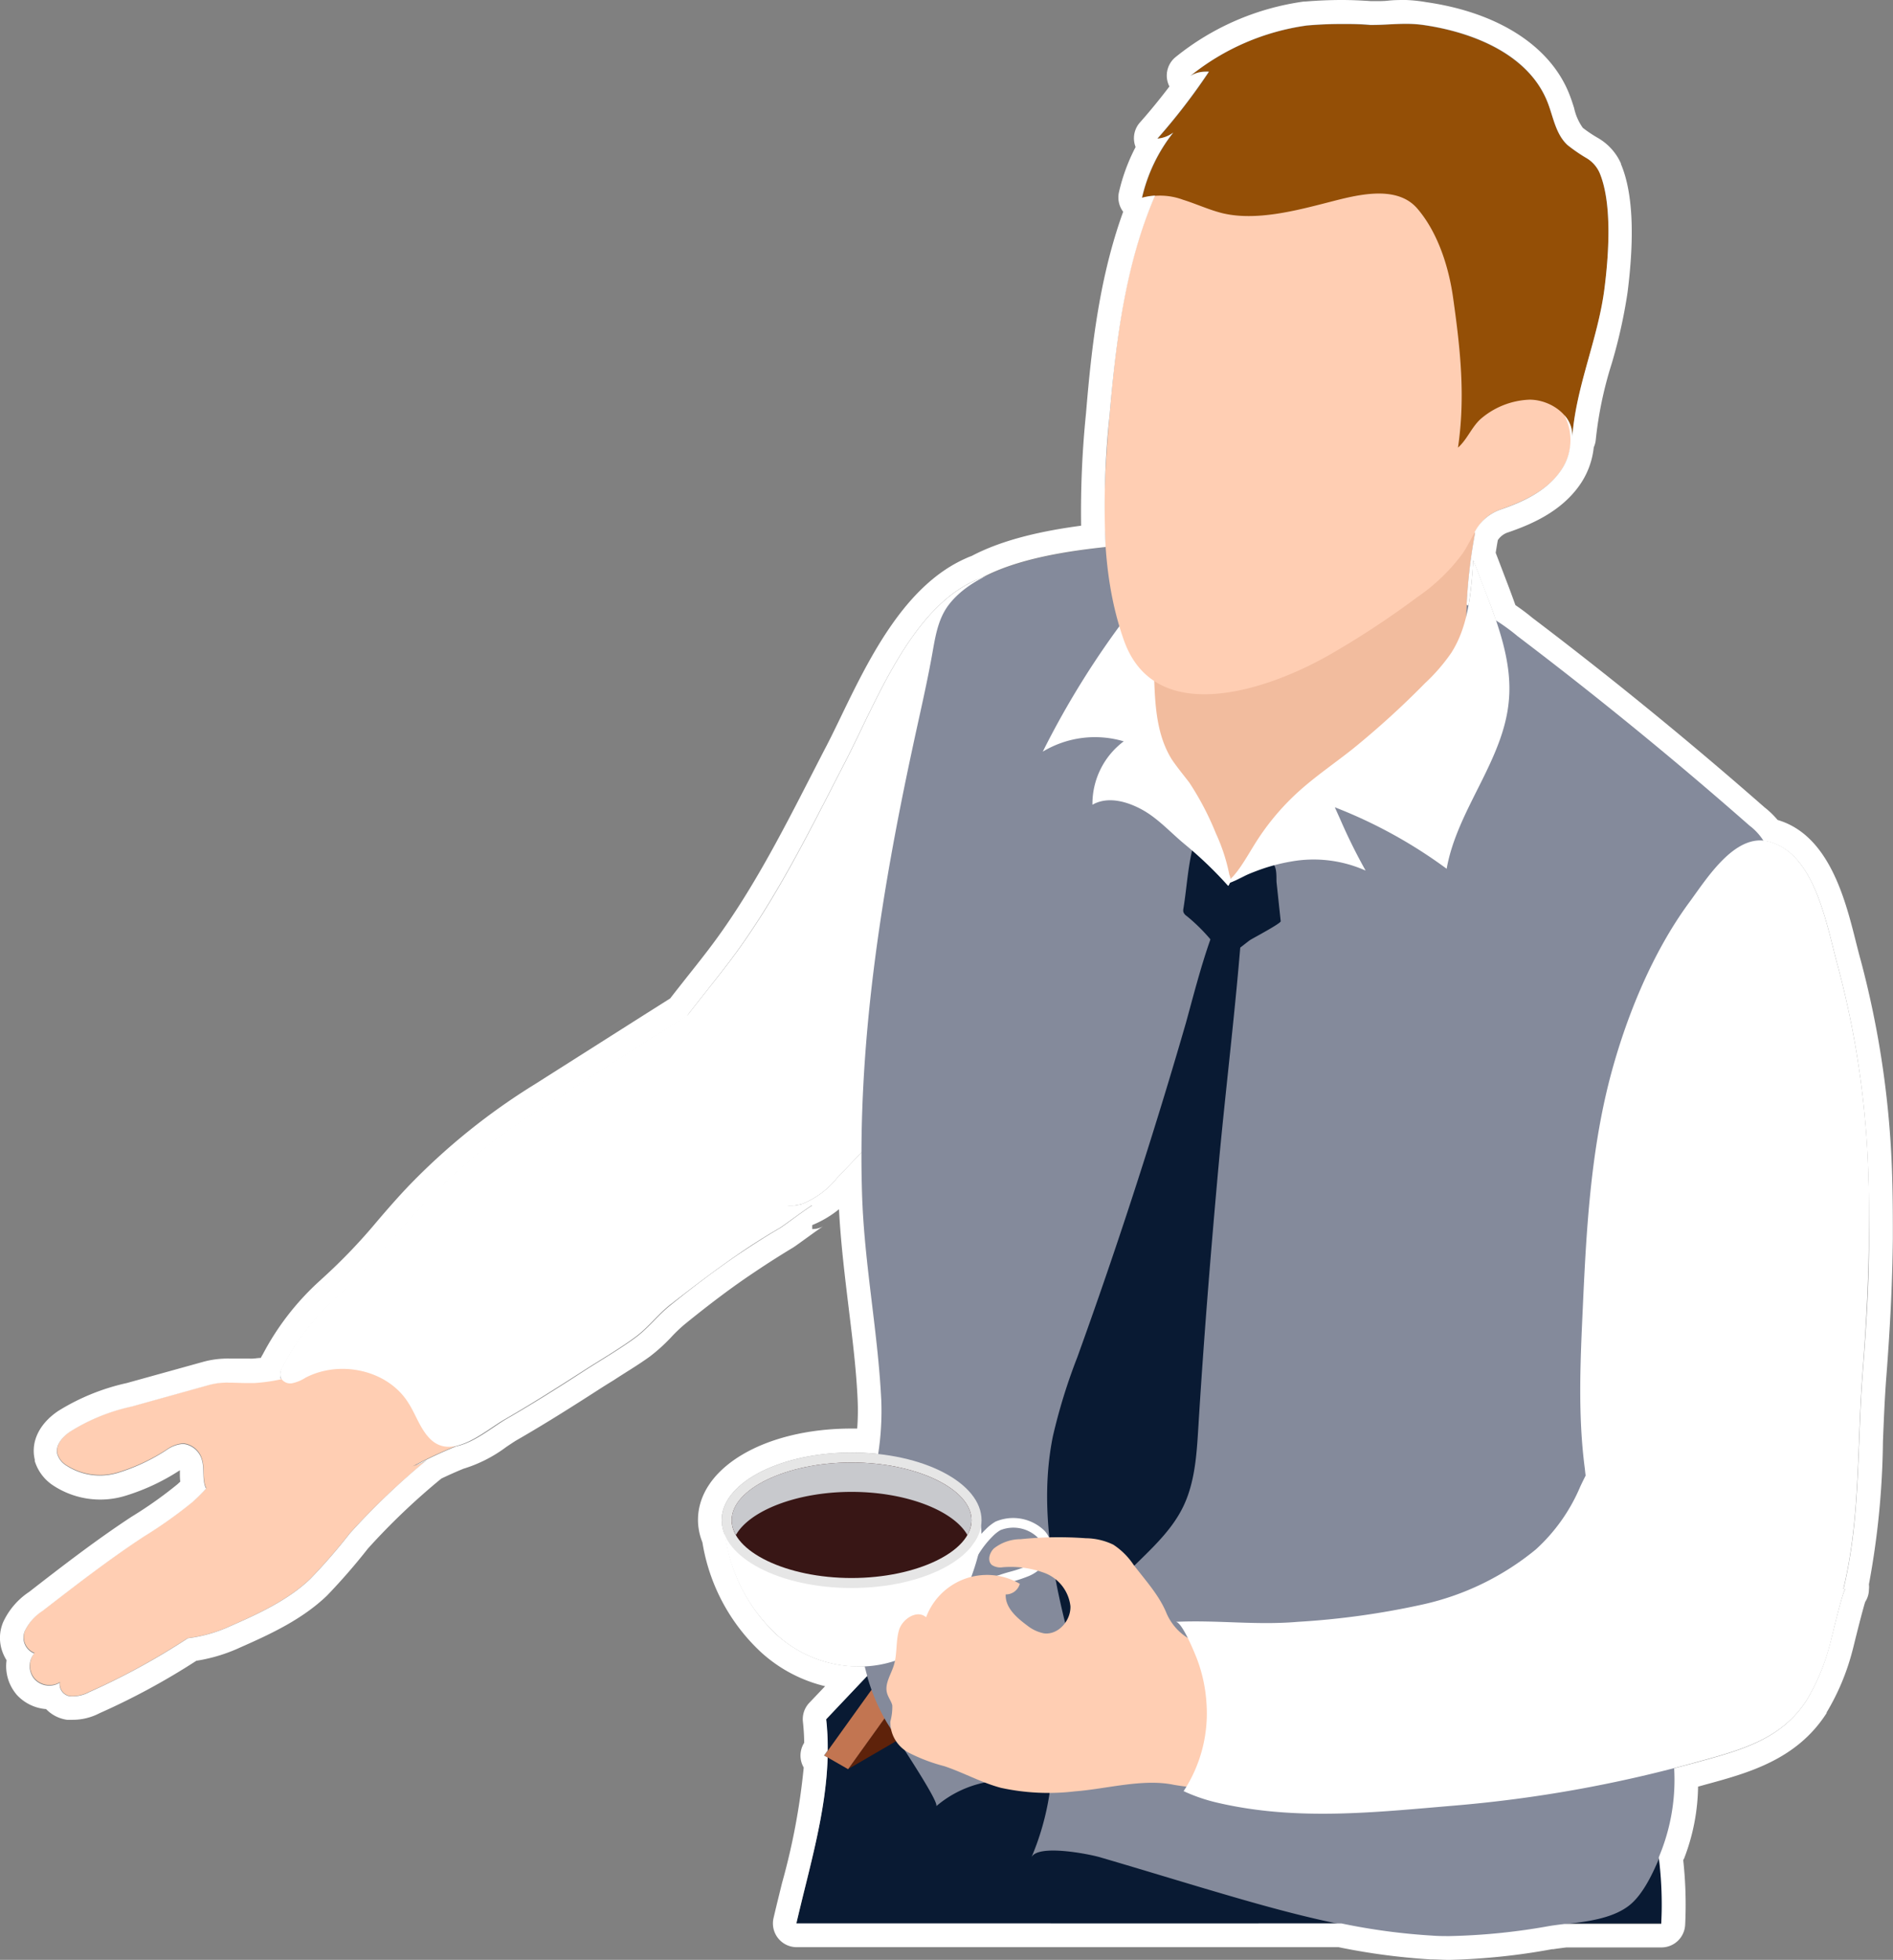
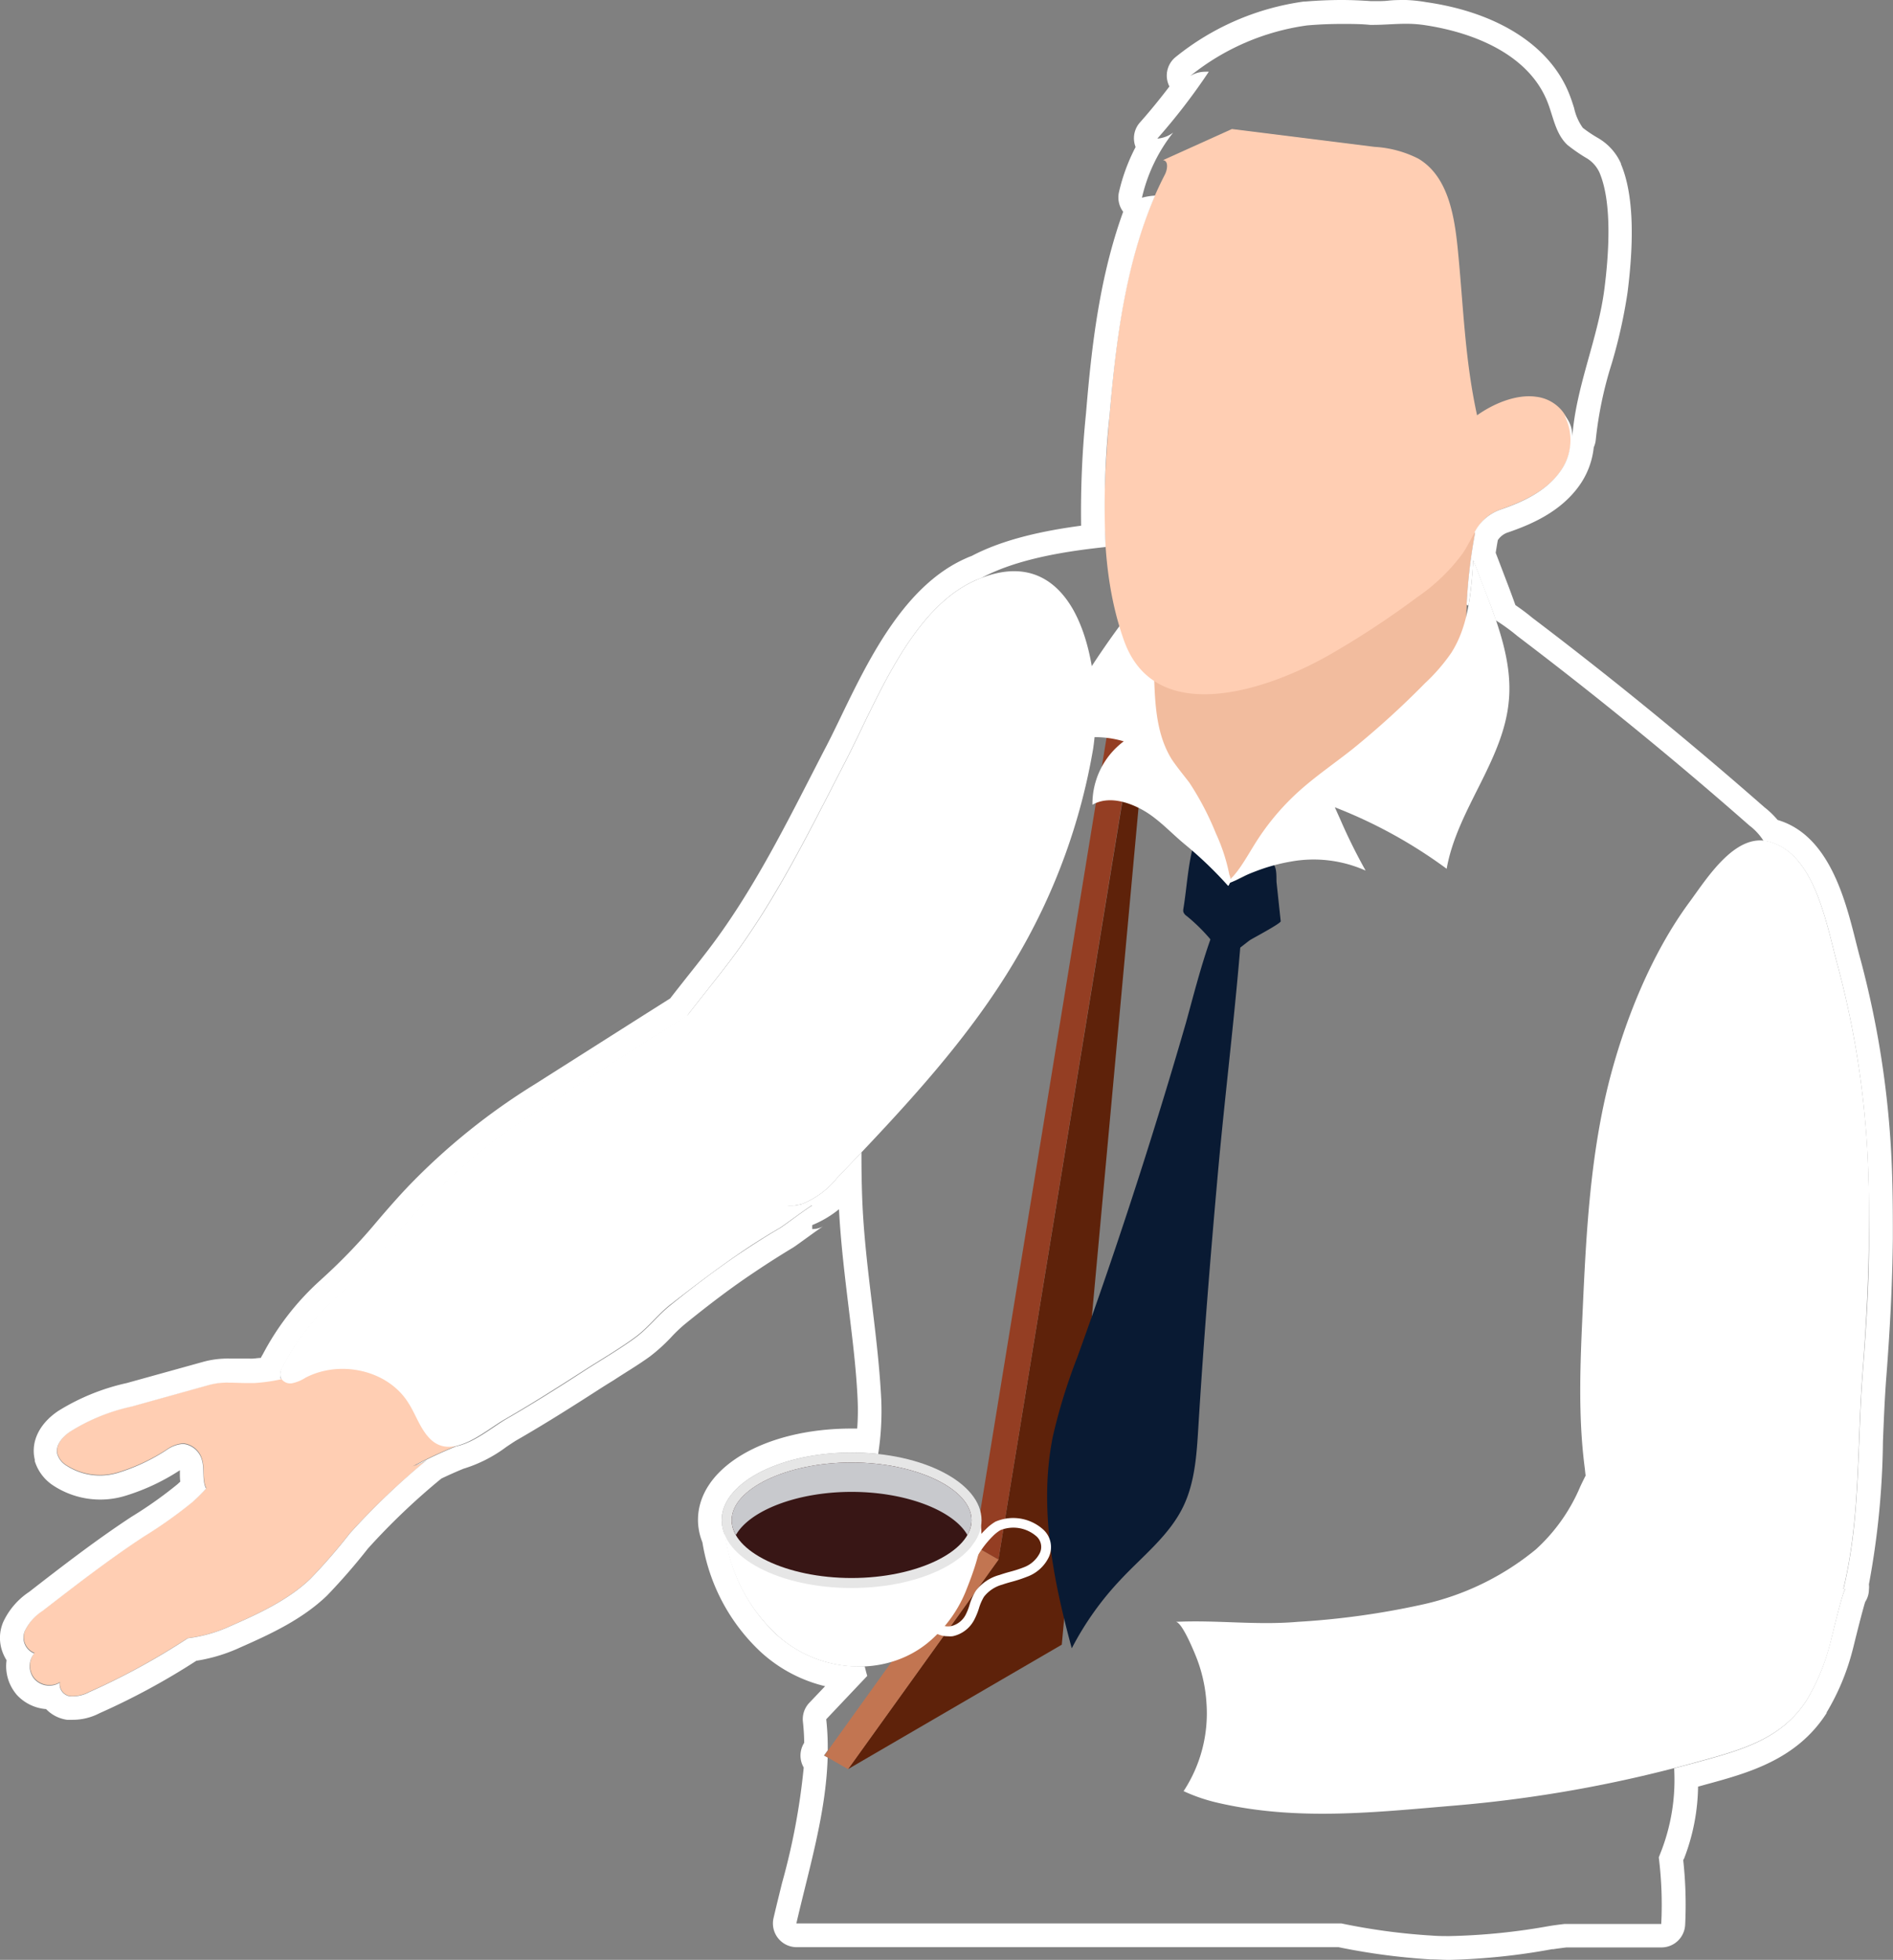
<svg xmlns="http://www.w3.org/2000/svg" viewBox="0 0 238.99 247.29">
  <rect x="0" y="0" width="238.99" height="247.29" fill="#808080" stroke="none" />
  <defs>
    <style>.cls-1{fill:#091a33;}.cls-2{fill:#ffceb3;}.cls-3{fill:#5e220a;}.cls-4{fill:#c27551;}.cls-5{fill:#943e23;}.cls-6{fill:#fff;}.cls-7{fill:#848a9b;}.cls-8{fill:#f2bc9e;}.cls-9{fill:#944f06;}.cls-10{fill:#e6e6e6;}.cls-11{fill:#381615;}.cls-12{fill:#c8c9cd;}</style>
  </defs>
  <g id="Calque_2" data-name="Calque 2">
    <g id="Calque_1-2" data-name="Calque 1">
-       <path class="cls-1" d="M100.54,242.69H158.9c-.22-.5-.45-1-.7-1.49-4-8.48-8.6-17-16-22.82-8.33-6.56-19.19-8.82-29.7-10.12l-8.22,8.67C105.28,225.62,102.54,234.1,100.54,242.69Z" />
-       <path class="cls-1" d="M209.76,242.69a39.14,39.14,0,0,0-2.29-16.25,65.2,65.2,0,0,0-3.49-7l-.94-1.72c-1.27-2.28-2.53-4.57-3.78-6.85-2,1.53-4.33,2.12-6.42,3.41-1.64,1-2.77,2.33-4.77,2.8-2.3.56-4.83,0-7.1-.44-1.58-.3-5.72-2-7.21-1.26l-38.2,18.2a29,29,0,0,0-2.91,9.11Z" />
      <g id="Groupe_1677" data-name="Groupe 1677">
        <path id="Tracé_4869" data-name="Tracé 4869" class="cls-2" d="M32.57,177.39a22.25,22.25,0,0,0-2.83,5,23.15,23.15,0,0,1-5.4,7.06,56.89,56.89,0,0,1-6.12,4.34c-4.42,2.9-8.61,6.15-12.79,9.38a6.21,6.21,0,0,0-2.26,2.56,2.14,2.14,0,0,0,1.14,2.8l.06,0a2.54,2.54,0,0,0,0,3.24,2.53,2.53,0,0,0,3.21.47A1.53,1.53,0,0,0,8.86,214h0a4.47,4.47,0,0,0,2.38-.52c10.58-4.64,20-11.59,28.53-19.4,5.82-5.34,11.1-9,18.46-11.89a1.62,1.62,0,0,0,1-.81,1.59,1.59,0,0,0,0-.84,38.65,38.65,0,0,0-4-10.43,7.23,7.23,0,0,0-2.69-3.08,1.53,1.53,0,0,0-.83-.23,1.85,1.85,0,0,0-.79.33c-3.17,1.91-6.09,4.41-9.55,5.76C38.39,174.09,34.85,174.83,32.57,177.39Z" />
        <path id="Tracé_4870" data-name="Tracé 4870" class="cls-2" d="M26.52,174.68l-9.84,2.74a24.2,24.2,0,0,0-7.84,3.2c-.93.65-1.85,1.69-1.58,2.8a2.55,2.55,0,0,0,1,1.36,7.84,7.84,0,0,0,6.6,1,24.11,24.11,0,0,0,6.23-2.92,4.09,4.09,0,0,1,2.06-.75,2.77,2.77,0,0,1,2.39,2.11c.43,1.45-.36,3.9,1.61,4.31s4.66-2.71,5.75-4.07c1.64-2.05,2.47-3.92,4.43-5.72l5.9-5.44c.74-.68,1.56-1.56,1.36-2.56-2,.22-3.81,1.34-5.68,2.13a21,21,0,0,1-6.81,1.54C30.22,174.56,28.35,174.17,26.52,174.68Z" />
        <path id="Tracé_4871" data-name="Tracé 4871" class="cls-2" d="M37.18,192.57l-.4.19a16.39,16.39,0,0,0-6.15,4.69c-1.66,2-3.21,4.51-5.9,5.17-1.5.37-3.11,0-4.6.45s-2.87,2.1-2.06,3.42a18,18,0,0,0,11-1.32c3.5-1.53,7.28-3.27,10.08-5.94a71.73,71.73,0,0,0,5-5.75A88.88,88.88,0,0,1,54,184.16c-.86.74-3,1-4.12,1.53-1.5.68-2.94,1.46-4.38,2.27C42.71,189.51,40,191.2,37.18,192.57Z" />
      </g>
      <g id="Groupe_1678" data-name="Groupe 1678">
        <path id="Tracé_4872" data-name="Tracé 4872" class="cls-3" d="M146.51,71.7,126.05,196.78l-19,26.45,27-15.71Z" />
        <path id="Tracé_4873" data-name="Tracé 4873" class="cls-4" d="M107.07,223.23l-3-1.72,19-26.45,3,1.72Z" />
        <path id="Tracé_4874" data-name="Tracé 4874" class="cls-5" d="M126.05,196.78l-3-1.72L143.47,70l3,1.73Z" />
      </g>
      <path id="Tracé_4875" data-name="Tracé 4875" class="cls-6" d="M135.43,76.83c-2.32-4-6.19-6.25-12.21-3.63C115,76.77,110.6,88.63,106.73,96.11c-4.53,8.75-8.85,17.71-14.88,25.56-1.91,2.49-3.9,4.9-5.78,7.39-1,1.29-3.24,3.05-3.73,4.58-1.28,4,5.29,12,7.15,15.37,4.1.6,7.9,4.09,11.85,2.87a10.81,10.81,0,0,0,4.3-3.2c8.42-8.82,16.92-17.76,23-28.33A77.31,77.31,0,0,0,138,94.52C138.77,89.6,138.29,81.82,135.43,76.83Z" />
-       <path id="Tracé_4878" data-name="Tracé 4878" class="cls-7" d="M210.37,211.75c-1-12-1.76-24.16-.43-36.19,2.47-22.22,11.81-43.32,13.41-65.61a7.1,7.1,0,0,0-.28-3.2,7.28,7.28,0,0,0-2.19-2.64q-14.2-12.48-29.28-23.9a26.5,26.5,0,0,0-6.61-4c-3-1.1-6.16-1.13-9.26-1.61-5.4-.81-10.51-2.93-15.8-4.28a55.6,55.6,0,0,0-19.36-1.37c-6.21.63-16.79,2-20.85,7.44-1.39,1.87-1.68,4.25-2.09,6.48-.71,3.89-1.62,7.72-2.44,11.58-4,18.58-7,37.62-6.34,56.68.31,8.6,2,17,2.41,25.53.49,9.91-4.34,19-2.93,29,.6,4.28,1.36,7.73,3.55,11.54.56,1,6.86,10.28,6.31,10.71a13.63,13.63,0,0,1,6.86-3.13c.91-.11,7.45,0,7.45,1.53a33.35,33.35,0,0,1-2.29,8.07c.75-1.77,7.52-.4,8.79,0,4.24,1.24,8.47,2.53,12.7,3.79,9.49,2.81,19.14,5.63,29.08,6.17,5.12.28,9.81-.48,14.82-1.28,3.12-.49,7.35-.57,10-2.57,2-1.51,3.37-4.78,4.28-7C212.62,226.47,211,218.86,210.37,211.75Z" />
      <path id="Tracé_4879" data-name="Tracé 4879" class="cls-1" d="M152.65,119c-1.13,3.29-2,6.69-2.91,10q-1.78,6.16-3.68,12.28-4.68,15.12-10.06,30a71.7,71.7,0,0,0-3.07,9.93c-1.8,8.86,0,18,2.38,26.77a38,38,0,0,1,6.16-8.66c2.8-3,6.15-5.57,7.92-9.24,1.48-3.08,1.69-6.58,1.9-10,.65-10.63,1.5-21.24,2.45-31.85s2.33-21.39,3.11-32.1a6.11,6.11,0,0,1-3.16.71.59.59,0,0,0-.23.05.42.42,0,0,0-.11.18C153.1,117.74,152.87,118.37,152.65,119Z" />
      <path id="Tracé_4880" data-name="Tracé 4880" class="cls-8" d="M183.12,95.84c3.43-3,2.44-7.15,2.14-11.53a66.93,66.93,0,0,1,1-17.19c-3.62,3.35-8.4,5.09-13.07,6.65a160.08,160.08,0,0,1-27.36,6.91l-.6,0c.49.75-.63,2.47-.86,3.29a7.86,7.86,0,0,0-.24,4.08,13,13,0,0,0,1.28,2.87,36.06,36.06,0,0,1,3.27,8.92,45.66,45.66,0,0,0,1.13,4.79,8.42,8.42,0,0,0,2.65,4.07,8.06,8.06,0,0,1,1.25,1,5,5,0,0,0,.9,1,2,2,0,0,0,2.37-.59,9.93,9.93,0,0,1,1.85-1.87,13.67,13.67,0,0,0,2.08-1.08,17.61,17.61,0,0,0,1.66-2,16.64,16.64,0,0,1,4.16-3.69,23.41,23.41,0,0,1,7.61-2.32,21.47,21.47,0,0,0,7.57-2.43A8.85,8.85,0,0,0,183.12,95.84Z" />
      <path id="Tracé_4881" data-name="Tracé 4881" class="cls-1" d="M160.76,109.08a2,2,0,0,0-1.64.14,11.73,11.73,0,0,0-1.5,1,7.22,7.22,0,0,1-1.74.91c-.27.1-.62.16-.81,0a.78.78,0,0,1-.16-.36,5.8,5.8,0,0,0-1.19-1.86A22.92,22.92,0,0,0,151,105.6c-1,2.8-1.11,6.13-1.6,9.07a1.08,1.08,0,0,0,0,.4,1.05,1.05,0,0,0,.42.51,22.73,22.73,0,0,1,4.18,4.47,1.35,1.35,0,0,0,.57.54c.65.24,2.71-1.63,3.29-2,.4-.25,3.86-2.08,3.83-2.35-.18-1.64-.35-3.29-.53-4.94C161.13,110.78,161.23,109.48,160.76,109.08Z" />
      <path id="Tracé_4882" data-name="Tracé 4882" class="cls-6" d="M155.2,110.35a22.93,22.93,0,0,0-1.69-5.18,36.19,36.19,0,0,0-3.35-6.41c-.76-1-1.6-2-2.26-3-2.55-4.17-2-9.42-2.37-14.29a35.31,35.31,0,0,0-1-6,5.62,5.62,0,0,0-1.88,1.78,109,109,0,0,0-11,17.59,12.77,12.77,0,0,1,10.22-1.3,9.85,9.85,0,0,0-3.95,8c1.95-1.12,4.44-.41,6.39.69s3.52,2.86,5.3,4.33a49.85,49.85,0,0,1,5.45,5.23,1.28,1.28,0,0,0,.23-1.19Z" />
      <path id="Tracé_4883" data-name="Tracé 4883" class="cls-2" d="M193.92,50.06c-2.45-.34-5.3.82-7.44,2.34-1.55-7.06-1.72-13.71-2.43-20.89-.43-4.32-1.23-9.28-5-11.5a14,14,0,0,0-5.52-1.48l-18-2.25-8.7,3.93c.71.07.57,1.15.25,1.79-4.82,9.31-6.11,20-7,30.44-.84,9.52-1.38,19.38,1.83,28.4,4,11.15,18.39,6.13,26,1.75a111,111,0,0,0,11-7.23,23.63,23.63,0,0,0,5.77-5.56c1.58-2.38,1.89-4.52,4.87-5.55,2.82-1,5.67-2.31,7.42-4.72s2-6.14-.21-8.17A5,5,0,0,0,193.92,50.06Z" />
-       <path id="Tracé_4884" data-name="Tracé 4884" class="cls-9" d="M200.38,20a20.88,20.88,0,0,1-2.49-1.68c-1.49-1.39-1.78-3.52-2.49-5.34-2.34-6-9.32-8.89-15.74-9.81-2.37-.33-4.39,0-6.69,0a50.61,50.61,0,0,0-8,.07A30,30,0,0,0,150.3,9.57a3.62,3.62,0,0,1,2.36-.52,78.23,78.23,0,0,1-6.5,8.44,3.8,3.8,0,0,0,2-.76A20.69,20.69,0,0,0,144.19,25a8.34,8.34,0,0,1,5.18.21c1.68.52,3.29,1.28,5,1.7,4.22,1,9.29-.34,13.41-1.4,3.36-.86,8.5-2.29,11.16.81s4,7.54,4.52,11.3c.91,6.43,1.56,12.4.61,18.86,1.13-1,1.69-2.51,2.8-3.56a10,10,0,0,1,6.24-2.49c2.69,0,5.58,2.06,5.4,4.75.45-6.36,3.23-12.35,4.05-18.67.53-4.13,1-10.78-.61-14.7A4.11,4.11,0,0,0,200.38,20Z" />
      <path id="Tracé_4885" data-name="Tracé 4885" class="cls-6" d="M187.45,74.4,186,70.64c-.26,4-.58,8.28-2.76,11.71a23.4,23.4,0,0,1-3.36,3.88,108.77,108.77,0,0,1-9.14,8.3C168.43,96.36,166,98,163.81,100a30.93,30.93,0,0,0-5.48,6.64c-.54.87-1.05,1.75-1.62,2.59-.3.45-.63.89-1,1.31-.16.2-.91.77-.85,1a8.6,8.6,0,0,0,1.61-.72c.67-.32,1.35-.62,2.05-.88a23.16,23.16,0,0,1,4.4-1.22,16.1,16.1,0,0,1,9.49,1.13,70.92,70.92,0,0,1-3.21-6.48l-.68-1.51a60.87,60.87,0,0,1,14.12,7.76c1.32-7.47,7.19-13.67,7.85-21.22C190.94,83.64,189.18,78.92,187.45,74.4Z" />
      <path id="Tracé_4886" data-name="Tracé 4886" class="cls-6" d="M93.56,158c1.61-1.09,3.24-2.12,4.88-3.06.44-.26,4-2.92,4.1-2.85-.92-.43-2.07.29-3.12,0a7.52,7.52,0,0,1-2.94-2,23.62,23.62,0,0,1-4-5.34,20.25,20.25,0,0,1-2.38-10.92c.18-2.51,1.25-8.53,3.78-9.89-3.73,2-7.31,4.28-10.89,6.55l-13.86,8.78a78.79,78.79,0,0,0-15.5,12.45c-3.71,3.87-7.14,8.48-11.21,12a30.71,30.71,0,0,0-6.73,8.67,1.85,1.85,0,0,0-.28,1.39,1.36,1.36,0,0,0,1.49.75,5,5,0,0,0,1.66-.69c4.35-2.28,10.4-1,13,3.18.95,1.48,1.48,3.25,2.71,4.5,2.82,2.87,6.92-1,9.5-2.46,3.34-1.92,6.61-4,9.85-6.08,2.18-1.41,4.49-2.73,6.58-4.27,1.58-1.16,2.75-2.73,4.3-4C87.43,162.43,90.45,160.13,93.56,158Z" />
      <path id="Tracé_4887" data-name="Tracé 4887" class="cls-6" d="M235.91,149.15A115.27,115.27,0,0,0,232,121.81c-1.37-4.91-2.83-14.34-8.88-15.67-4.18-.92-7.71,4.82-9.86,7.73-4.68,6.36-8,14.53-10,22.15-2.47,9.5-3,19.39-3.44,29.15-.31,6.73-.62,13.5.27,20.18a25,25,0,0,0,3.09,9.88c2.19,3.53,5.65,6.05,9,8.48l13.8,9.94a2.7,2.7,0,0,0,.93.5c2.68.64,4.06-7.88,4.62-9.53,3.52-10.36,2.79-20.6,3.61-31.33.44-5.7.76-11.42.81-17.14C236,153.82,236,151.48,235.91,149.15Z" />
      <g id="Groupe_1680" data-name="Groupe 1680">
        <path id="Tracé_4888" data-name="Tracé 4888" class="cls-6" d="M116.59,192.83c-1.46,0-2.91-.12-4.51-.08l-9,.23-4.84,0-3.89,0a9.43,9.43,0,0,1-1.68,0c-1-.17-.86-.15-.9-1.27-.24-.15-.42.26-.41.54A21.12,21.12,0,0,0,98,206.21c5.44,5.07,14.41,5.63,19.89.41a16.46,16.46,0,0,0,4-5.74c.91-2.28,2.61-6.59,1.79-9a.26.26,0,0,0-.38-.22c-1.26.21-2.59.46-3.82.78A12.34,12.34,0,0,1,116.59,192.83Z" />
        <path id="Tracé_4889" data-name="Tracé 4889" class="cls-10" d="M123.92,191.82c0,4.72-7.35,8.55-16.41,8.55s-16.4-3.83-16.4-8.55,7.35-8.54,16.4-8.54S123.92,187.11,123.92,191.82Z" />
        <path id="Tracé_4890" data-name="Tracé 4890" class="cls-11" d="M107.51,199.11c-8.2,0-15.14-3.34-15.14-7.29s6.94-7.29,15.14-7.29,15.15,3.34,15.15,7.29S115.73,199.11,107.51,199.11Z" />
        <path id="Tracé_4891" data-name="Tracé 4891" class="cls-12" d="M107.51,188.24c6.89,0,12.86,2.35,14.62,5.44a3.89,3.89,0,0,0,.53-1.86c0-3.94-6.94-7.29-15.15-7.29s-15.14,3.34-15.14,7.29a3.69,3.69,0,0,0,.54,1.86C94.66,190.59,100.63,188.24,107.51,188.24Z" />
        <g id="Groupe_1679" data-name="Groupe 1679">
          <path id="Tracé_4892" data-name="Tracé 4892" class="cls-6" d="M119.71,206.46a3.14,3.14,0,0,1-2.57-1.26l1-.73a2,2,0,0,0,1.94.71,2.79,2.79,0,0,0,1.81-1.39,7.33,7.33,0,0,0,.51-1.27,6.92,6.92,0,0,1,.8-1.8,5.6,5.6,0,0,1,3-2c.43-.15.87-.28,1.31-.4a15.32,15.32,0,0,0,1.74-.56,3.73,3.73,0,0,0,2-1.75,1.79,1.79,0,0,0-.47-2.22,4.42,4.42,0,0,0-4.48-.72,4.68,4.68,0,0,0-.93.73,12,12,0,0,0-2.29,3.14.46.46,0,0,0,0-.26l-.2.64h-.28v0l-.52,0a.72.72,0,0,1-.14-.91,12.89,12.89,0,0,1,2.53-3.47,6.07,6.07,0,0,1,1.2-.94,5.67,5.67,0,0,1,5.93.9,3,3,0,0,1,.77,3.66,4.9,4.9,0,0,1-2.71,2.39,17.23,17.23,0,0,1-1.88.62c-.41.11-.83.23-1.23.37a4.41,4.41,0,0,0-2.32,1.53,6.25,6.25,0,0,0-.65,1.5,8.73,8.73,0,0,1-.62,1.48,4,4,0,0,1-2.66,2A2.56,2.56,0,0,1,119.71,206.46Z" />
        </g>
      </g>
-       <path id="Tracé_4893" data-name="Tracé 4893" class="cls-2" d="M143.11,197.44a9,9,0,0,0-2.56-2.54,8.18,8.18,0,0,0-3.47-.81,47,47,0,0,0-8.22.12,5.48,5.48,0,0,0-3.37,1.16c-.58.55-.87,1.58-.26,2.1a1.94,1.94,0,0,0,1.37.28,12.36,12.36,0,0,1,5.38.76,5.11,5.11,0,0,1,3.16,4.14c.08,1.82-1.54,3.68-3.35,3.44a4.94,4.94,0,0,1-2.12-1c-1.35-1-2.78-2.26-2.7-3.91a1.82,1.82,0,0,0,1.78-1.34,8.21,8.21,0,0,0-11.83,4.22c-1.13-1-3,.2-3.42,1.62s-.21,3-.65,4.43c-.36,1.19-1.21,2.36-.85,3.56.15.52.53,1,.65,1.5a6.81,6.81,0,0,1-.25,2.06,4.38,4.38,0,0,0,2.33,3.92,21.73,21.73,0,0,0,4.49,1.7c2.41.81,4.67,2.07,7.13,2.73a28.18,28.18,0,0,0,9.34.45c4-.3,8.6-1.64,12.49-.83a26.26,26.26,0,0,0,6.57.32c.53,0,6.35-.77,6.32-.86-1.76-5.1-3.54-10.53-2.36-15.8-2.15-.65-4.43-.71-6.6-1.31a6.87,6.87,0,0,1-4.86-4.05C146.33,201.27,144.6,199.39,143.11,197.44Z" />
      <path id="Tracé_4894" data-name="Tracé 4894" class="cls-6" d="M233,200.49a23.17,23.17,0,0,1-7.6-1.74,23.62,23.62,0,0,1-2.77-1.35L216.6,194c-3.68-2.1-6.95-4.17-9.1-8l-4-7c-1,3.09-2.66,5.72-4,8.59a22.52,22.52,0,0,1-5.6,7.91,34.08,34.08,0,0,1-14.25,6.94,100.5,100.5,0,0,1-15.83,2.2c-5.23.45-10.14-.25-15.39,0,.83,0,2.45,4.07,2.71,4.74a19,19,0,0,1,1.18,5.58A17.87,17.87,0,0,1,149.43,226a21.7,21.7,0,0,0,4.31,1.47c10,2.32,19.84,1.2,29.93.35a165.71,165.71,0,0,0,30.15-5.38c5.54-1.53,11-2.8,14.28-7.93a26.45,26.45,0,0,0,2.94-7.05C231.23,206.79,232.69,200.48,233,200.49Z" />
      <path class="cls-6" d="M177.51,3a15.94,15.94,0,0,1,2.15.14c6.42.92,13.4,3.76,15.74,9.81.71,1.82,1,3.95,2.49,5.34A20.88,20.88,0,0,0,200.38,20a4.11,4.11,0,0,1,1.56,1.79c1.66,3.92,1.14,10.57.61,14.7-.82,6.32-3.6,12.31-4.05,18.67a3.79,3.79,0,0,0-1-2.77,6.75,6.75,0,0,1-.58,7.17c-1.75,2.41-4.6,3.75-7.42,4.72a5.82,5.82,0,0,0-3.4,3l.14-.11a67,67,0,0,0-1.08,9.14l.24.11a52.49,52.49,0,0,0,.6-5.73l1.44,3.76c.48,1.26,1,2.53,1.4,3.82a25.26,25.26,0,0,1,2.75,2q15.08,11.43,29.28,23.9a7.3,7.3,0,0,1,1.82,2c.14,0,.29,0,.44,0,6.05,1.33,7.51,10.76,8.88,15.67a115.27,115.27,0,0,1,3.89,27.34c.07,2.33.09,4.67.07,7,0,5.72-.37,11.44-.81,17.14-.71,9.29-.26,18.22-2.42,27.18l.27,0h0c-.34,0-1.79,6.31-2,7a26.45,26.45,0,0,1-2.94,7.05c-3.3,5.13-8.74,6.4-14.28,7.93l-2.43.64a25,25,0,0,1-1.55,10.24q-.18.46-.39,1a47.94,47.94,0,0,1,.31,8.4H197.53c-.67.08-1.32.16-1.93.26A79.77,79.77,0,0,1,183,244.29c-.72,0-1.44,0-2.17-.06a79.3,79.3,0,0,1-11.49-1.54H100.54c1.62-7,3.74-13.9,3.95-20.92l-.47-.26.48-.67a32.09,32.09,0,0,0-.19-3.91l5.18-5.47c-.12-.39-.22-.8-.32-1.2l-.73,0A15.44,15.44,0,0,1,98,206.21a21.12,21.12,0,0,1-6.42-12.39,4.84,4.84,0,0,1-.47-2c0-4.71,7.35-8.54,16.4-8.54a30.42,30.42,0,0,1,3.36.18,35.28,35.28,0,0,0,.39-6.83c-.42-8.54-2.1-16.93-2.41-25.53q-.1-2.85-.09-5.7l-3.12,3.28a10.81,10.81,0,0,1-4.3,3.2,5.69,5.69,0,0,1-1.72.25h-.2a2.15,2.15,0,0,0,.56.07c.62,0,1.26-.21,1.85-.21a1.7,1.7,0,0,1,.71.14h0c-.22,0-3.65,2.6-4.09,2.85-1.64.94-3.27,2-4.88,3.06-3.11,2.09-6.13,4.39-9,6.71-1.55,1.26-2.72,2.83-4.3,4-2.09,1.54-4.4,2.86-6.58,4.27-3.24,2.1-6.51,4.16-9.85,6.08-1.69,1-4,2.94-6.23,3.39a56.46,56.46,0,0,0-5.12,2.38,4.81,4.81,0,0,0,1.4-.65,89.7,89.7,0,0,0-9.73,9.27,71.73,71.73,0,0,1-5,5.75c-2.8,2.67-6.58,4.41-10.08,5.94a18.15,18.15,0,0,1-5.36,1.53,88.45,88.45,0,0,1-12.46,6.8,4.32,4.32,0,0,1-2.08.53H8.86a1.53,1.53,0,0,1-1.32-1.72,2.54,2.54,0,0,1-3.21-.47,2.54,2.54,0,0,1,0-3.24l-.06,0a2.14,2.14,0,0,1-1.14-2.8,6.21,6.21,0,0,1,2.26-2.56c4.18-3.23,8.37-6.48,12.79-9.38a56.89,56.89,0,0,0,6.12-4.34,23,23,0,0,0,1.72-1.7c-.52-.95-.21-2.49-.51-3.53a2.77,2.77,0,0,0-2.39-2.11,4.09,4.09,0,0,0-2.06.75,24.11,24.11,0,0,1-6.23,2.92,8,8,0,0,1-2.21.32,7.81,7.81,0,0,1-4.39-1.35,2.55,2.55,0,0,1-1-1.36c-.27-1.11.65-2.15,1.58-2.8a24.2,24.2,0,0,1,7.84-3.2l9.84-2.74a8.6,8.6,0,0,1,2.36-.27c.79,0,1.59.05,2.39.05l.84,0a22.12,22.12,0,0,0,3.43-.48,1.3,1.3,0,0,1-.1-.15,1.85,1.85,0,0,1,.28-1.39,30.71,30.71,0,0,1,6.73-8.67c4.07-3.48,7.5-8.09,11.21-12a78.79,78.79,0,0,1,15.5-12.45L83,130.56q1.85-1.17,3.7-2.33c1.69-2.2,3.44-4.35,5.13-6.56,6-7.85,10.35-16.81,14.88-25.56,3.87-7.48,8.3-19.34,16.49-22.91l.69-.27c4.64-2.5,11.1-3.42,15.7-3.91a106.85,106.85,0,0,1,.49-16.58c.82-9.46,2-19.11,5.75-27.76a7.88,7.88,0,0,0-1.66.27,20.69,20.69,0,0,1,3.94-8.22,3.8,3.8,0,0,1-2,.76,78.23,78.23,0,0,0,6.5-8.44,3.4,3.4,0,0,0-.45,0,3.62,3.62,0,0,0-1.91.55A30,30,0,0,1,165,3.21c1.47-.13,2.95-.19,4.43-.19,1.18,0,2.37,0,3.55.12h.34c1.45,0,2.8-.14,4.2-.14M54,184.16l-.06.05.06-.05M177.51,0h0c-.77,0-1.51,0-2.22.08s-1.33.06-2,.06h-.22C171.87.06,170.64,0,169.42,0c-1.56,0-3.14.07-4.69.2l-.15,0a32.88,32.88,0,0,0-16.16,7,3,3,0,0,0-.78,3.71c-1.19,1.56-2.43,3.09-3.73,4.55a3,3,0,0,0-.54,3.09,23.74,23.74,0,0,0-2.1,5.69,3,3,0,0,0,.53,2.48c-3,8.28-4,17.06-4.69,25.41a122.58,122.58,0,0,0-.62,14.2c-4.55.61-9.7,1.65-13.82,3.82-.22.08-.43.16-.64.26-7.85,3.41-12.37,12.78-16,20.3-.69,1.42-1.34,2.77-2,4l-1.62,3.15c-3.85,7.51-7.84,15.26-13,22-.85,1.11-1.71,2.2-2.58,3.29-.74.94-1.49,1.88-2.22,2.83L81.41,128l-13.86,8.79a81.81,81.81,0,0,0-16,12.89c-1.39,1.46-2.73,3-4,4.49a71,71,0,0,1-7,7.27l-.06.06a33.49,33.49,0,0,0-7.32,9.4,3.75,3.75,0,0,0-.24.44c-.31,0-.63.06-.94.08s-.46,0-.67,0c-.37,0-.74,0-1.1,0l-1.29,0a11.79,11.79,0,0,0-3.16.38L16,174.51a27.6,27.6,0,0,0-8.71,3.56l-.14.1c-2.25,1.59-3.28,3.82-2.76,6,0,.06,0,.12,0,.18a5.67,5.67,0,0,0,2.2,3,10.82,10.82,0,0,0,9.12,1.42,26.87,26.87,0,0,0,7-3.26c0,.14,0,.31,0,.44,0,.3,0,.63.05,1l-.37.34a52.37,52.37,0,0,1-5.75,4.07l-.08.05c-4.49,2.95-8.76,6.25-12.88,9.45a9.2,9.2,0,0,0-3.23,3.71l-.06.13a5.1,5.1,0,0,0,0,3.93,4.87,4.87,0,0,0,.44.85A5.51,5.51,0,0,0,2,213.7a1.34,1.34,0,0,0,.11.14,5.62,5.62,0,0,0,3.71,1.81A4.53,4.53,0,0,0,8.48,217h.19l.51,0a7.34,7.34,0,0,0,3.38-.83,88.75,88.75,0,0,0,12.23-6.62,20.84,20.84,0,0,0,5.52-1.67c4-1.76,7.84-3.57,10.92-6.5l.09-.09a78,78,0,0,0,5.14-5.91,85.76,85.76,0,0,1,9.26-8.82c.9-.43,1.82-.84,2.79-1.24a17.56,17.56,0,0,0,5.41-2.75c.53-.35,1-.68,1.41-.91,3.7-2.13,7.28-4.41,10-6.16.71-.46,1.43-.91,2.15-1.35,1.52-1,3.09-1.92,4.58-3a22.19,22.19,0,0,0,2.69-2.44,18.36,18.36,0,0,1,1.71-1.63c3.08-2.5,6-4.71,8.79-6.56,1.63-1.1,3.21-2.1,4.7-3,.27-.15.6-.39,1.79-1.25.65-.47,1.87-1.35,2.17-1.53a2.77,2.77,0,0,1-1.37.34v-.5a13.43,13.43,0,0,0,3.38-2c.22,4.13.71,8.2,1.19,12.16s1,8,1.17,12a29.86,29.86,0,0,1-.06,3.51h-.7c-11.06,0-19.4,5-19.4,11.54a7.62,7.62,0,0,0,.56,2.82A24.18,24.18,0,0,0,96,208.4a18.34,18.34,0,0,0,8.17,4.36l-2,2.1a3,3,0,0,0-.8,2.4c.09.84.15,1.71.16,2.64a3,3,0,0,0-.4,2.25,3,3,0,0,0,.34.87,84.66,84.66,0,0,1-2.74,14.58c-.36,1.47-.73,2.94-1.07,4.41a3,3,0,0,0,2.92,3.68H169a81.75,81.75,0,0,0,11.63,1.54c.76,0,1.55.06,2.33.06a81.25,81.25,0,0,0,13-1.35l.16,0c.51-.08,1.09-.15,1.63-.22h12a3,3,0,0,0,3-2.86,51.36,51.36,0,0,0-.24-8.12c0-.09.07-.17.11-.25a26,26,0,0,0,1.76-9.06l.23-.06.79-.22c5.37-1.46,11.45-3.13,15.21-9a.56.56,0,0,1,0-.08,29.59,29.59,0,0,0,3.27-7.83c.05-.18.15-.58.28-1.12.25-1,1-4,1.32-5a2.88,2.88,0,0,0,.47-1.53,3.07,3.07,0,0,0,0-.68,103.78,103.78,0,0,0,1.77-18c.11-2.73.22-5.55.44-8.34.5-6.48.76-12.15.81-17.34,0-2.36,0-4.76-.07-7.12a118.73,118.73,0,0,0-4-28c-.19-.67-.37-1.4-.57-2.18-1.36-5.43-3.4-13.56-9.91-15.47a10.92,10.92,0,0,0-1.66-1.6c-9.44-8.28-19.3-16.33-29.32-23.92-.66-.55-1.36-1.07-2.12-1.59-.36-1-.73-2-1.09-2.94l-1.4-3.66c.09-.54.17-1.07.27-1.6a2.47,2.47,0,0,1,1.37-1c2.89-1,6.51-2.56,8.86-5.8a10.11,10.11,0,0,0,1.88-4.91,3,3,0,0,0,.26-1,48.39,48.39,0,0,1,2-9.54,65.18,65.18,0,0,0,2-8.95c.93-7.28.66-12.75-.83-16.26l0-.07a7,7,0,0,0-2.7-3.09l-.11-.07a16.42,16.42,0,0,1-2-1.33,6.74,6.74,0,0,1-1.1-2.5c-.17-.54-.35-1.09-.57-1.66-2.37-6.13-9-10.4-18.12-11.7A18.9,18.9,0,0,0,177.51,0Z" />
    </g>
  </g>
</svg>